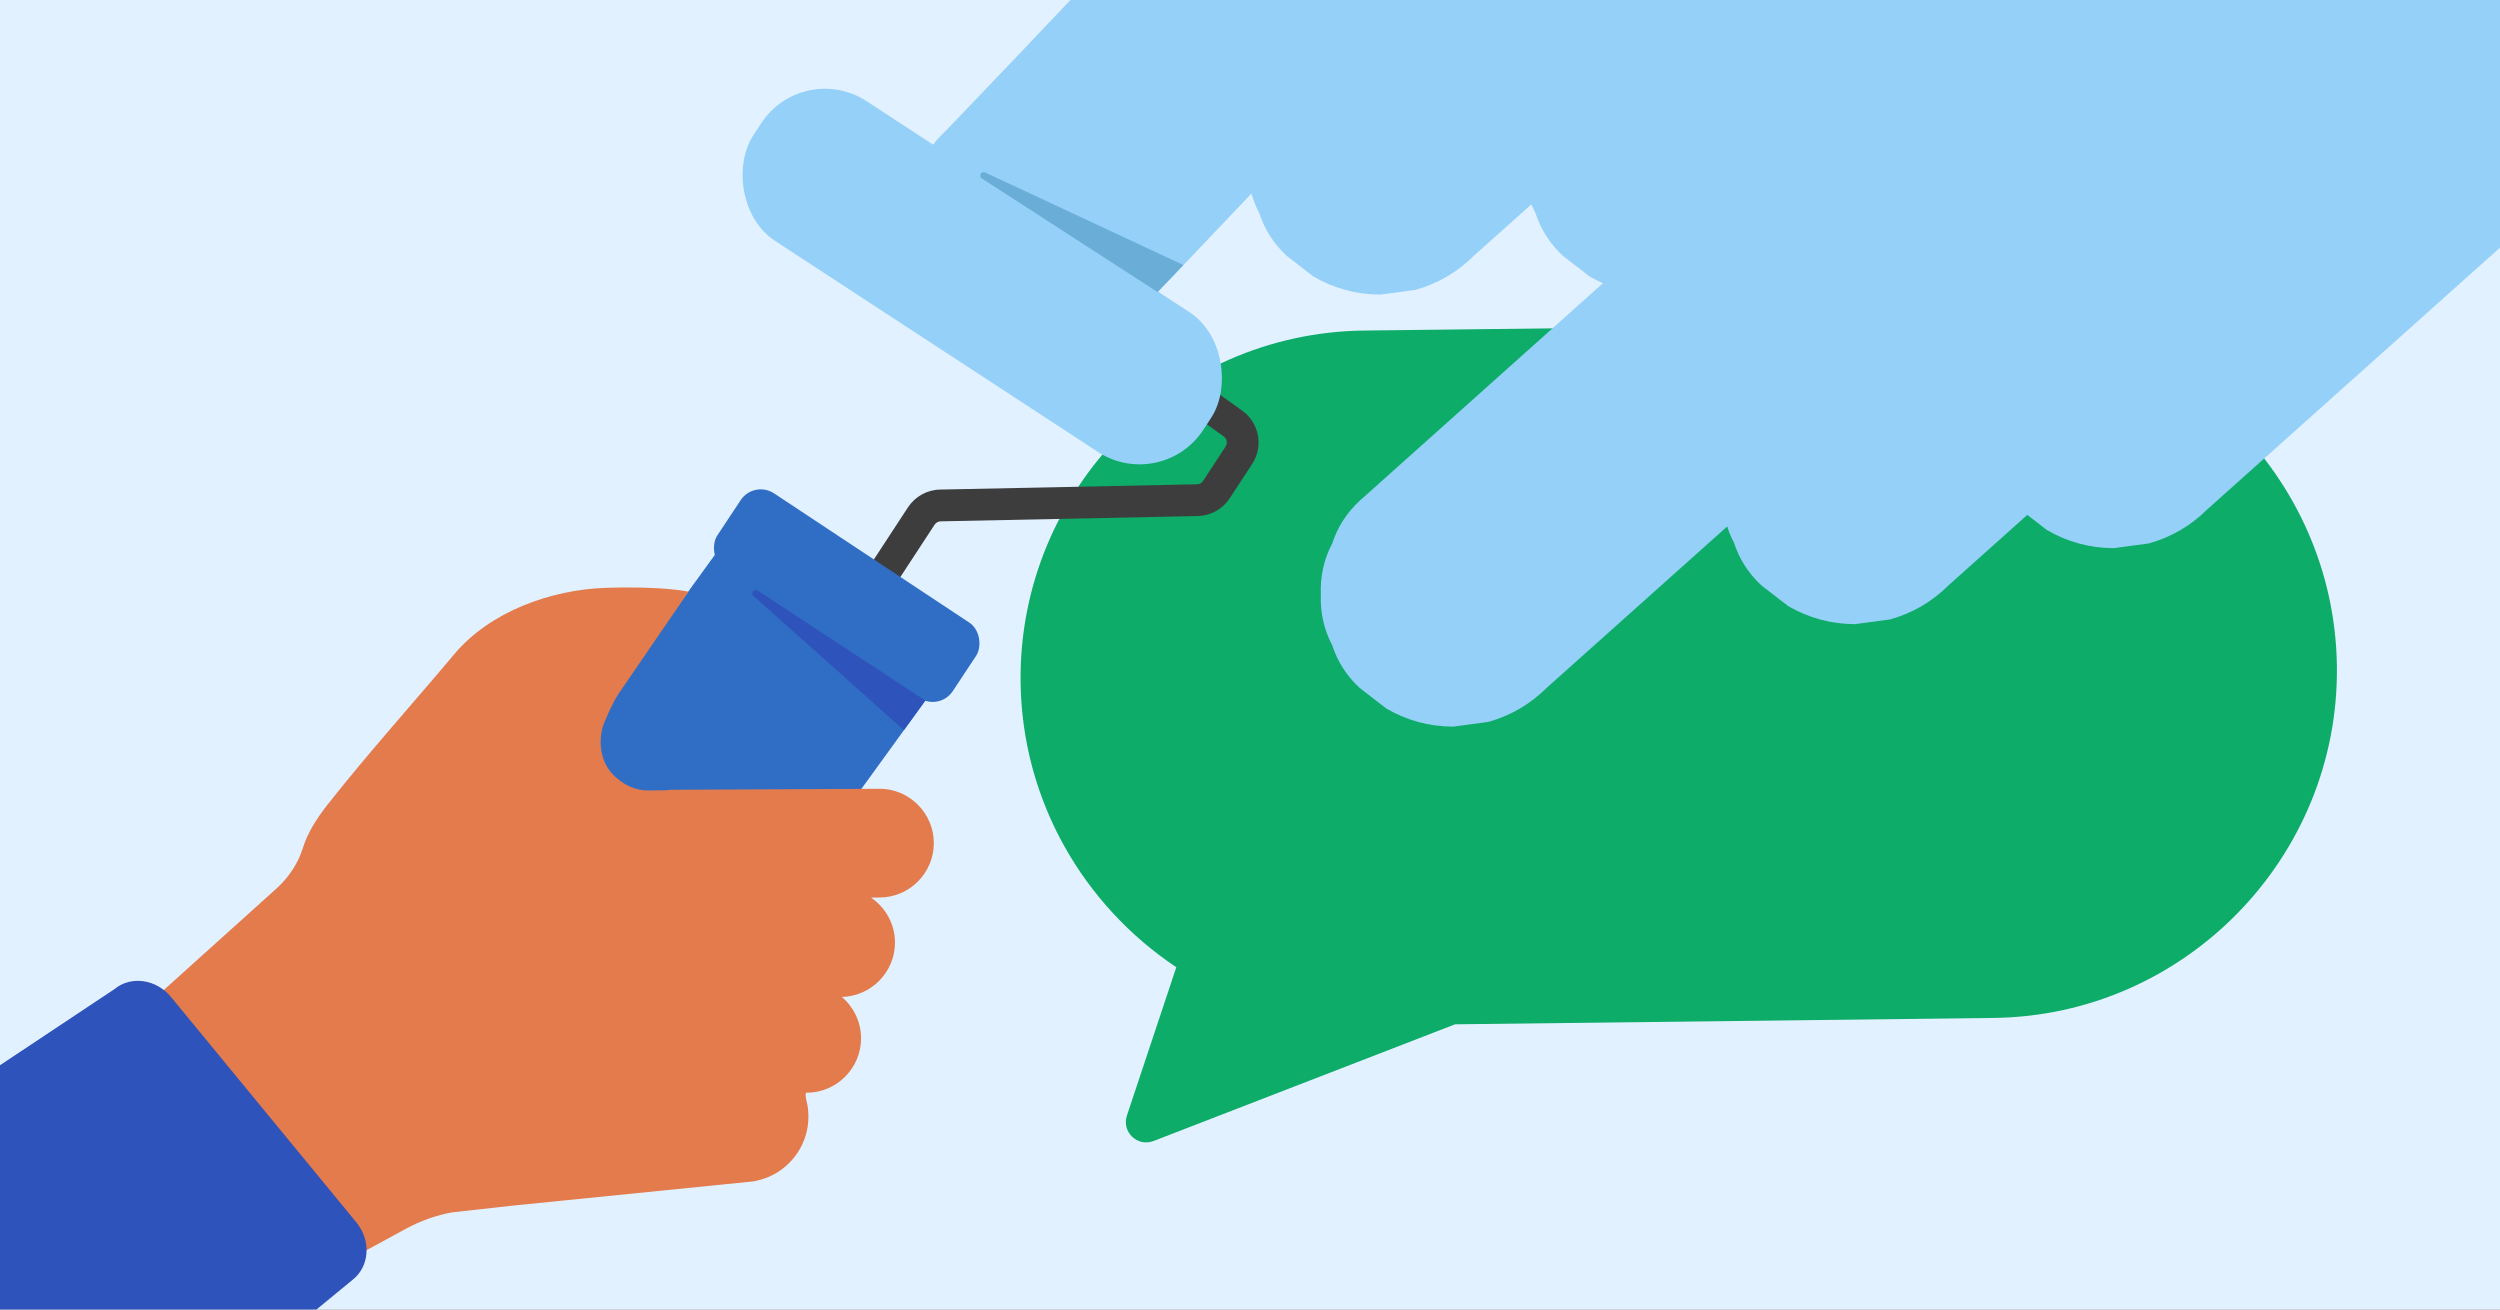
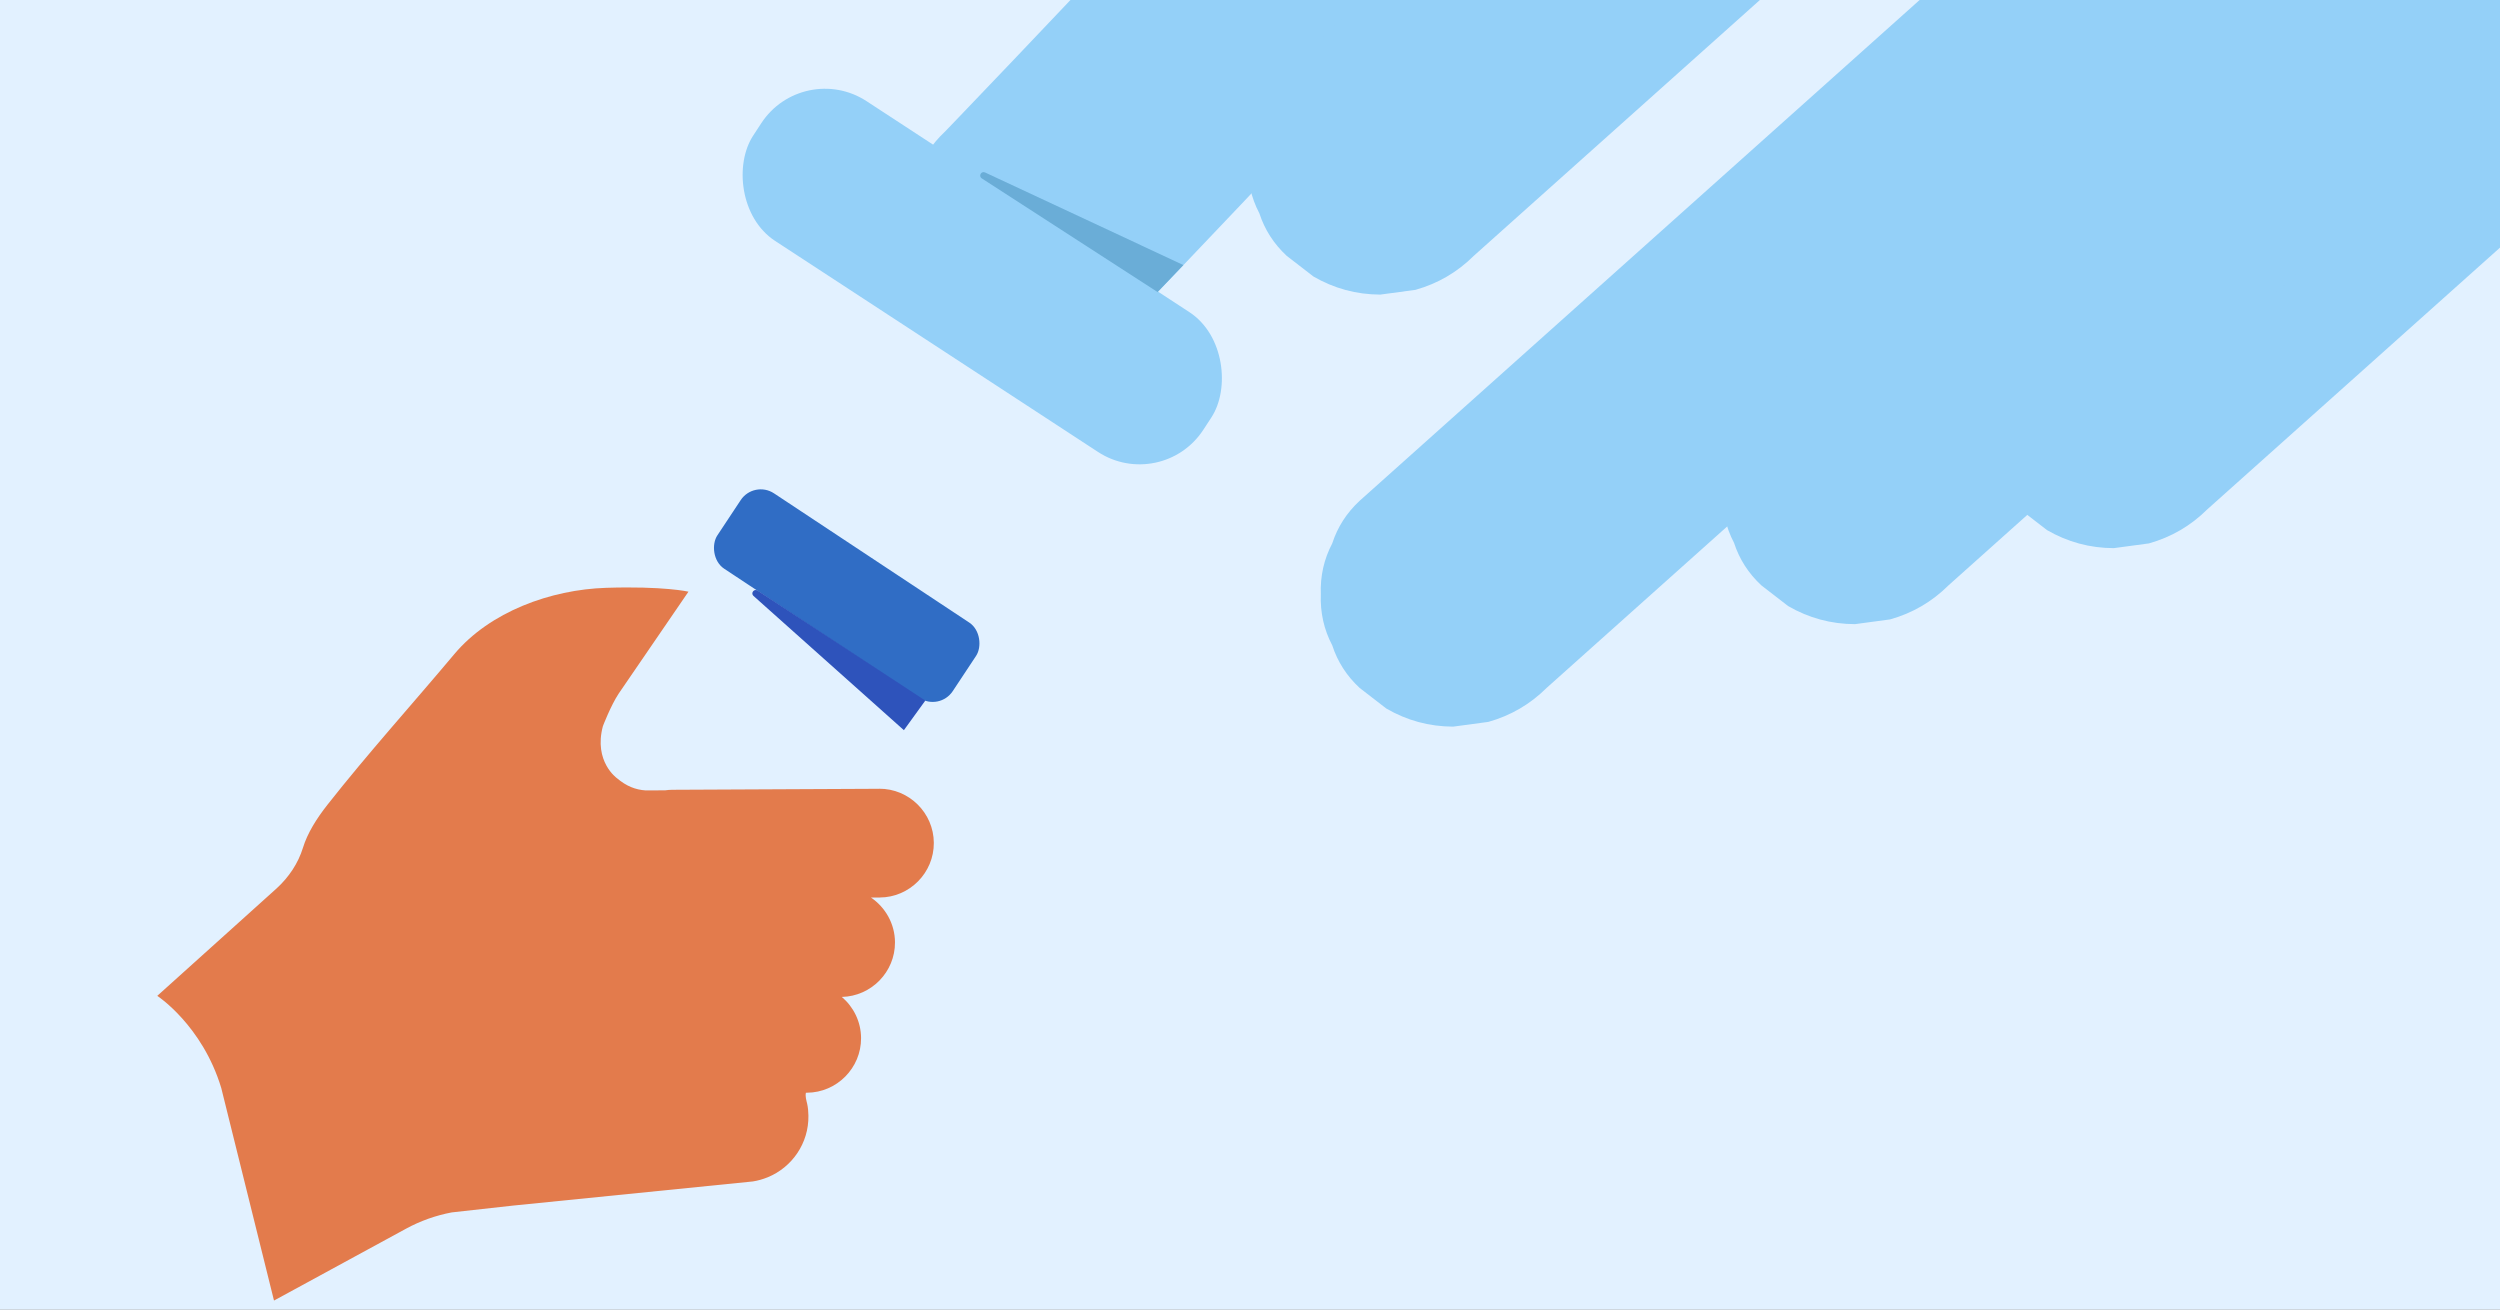
<svg xmlns="http://www.w3.org/2000/svg" viewBox="0 0 945 495">
  <rect x="0" y="0" width="945" height="495" fill="#808080" stroke="none" />
  <clipPath id="clippath">
    <path d="M0 0H945V495H0Z" />
  </clipPath>
  <g clip-path="url(#clippath)">
    <path d="M-44.78-16.92H997.64V515.09H-44.78Z" fill="#e2f1ff" />
-     <path d="m750.48 122.17-234.95 2.78c-72.22.86-130.6 60.64-129.75 132.86h0c.53 44.94 23.89 84.51 58.86 107.8l-18.67 56.09c-2.05 6.17 4 11.95 10.07 9.6l113.96-44.11 203.6-2.41c72.22-.86 130.6-60.64 129.75-132.86h0c-.86-72.22-60.64-130.6-132.86-129.75Z" fill="#0eac69" />
-     <path d="m335.41 220.66c-1.13 0-2.27-.32-3.28-.98-2.77-1.81-3.55-5.53-1.74-8.31l12.83-19.61c2.68-4.09 7.2-6.6 12.08-6.7l97.18-2c.93-.02 1.78-.49 2.29-1.27l8.51-13.01c.85-1.29.48-3.04-.81-3.88-.07-.04-.14-.09-.2-.14l-10.5-7.51c-2.7-1.93-3.32-5.68-1.39-8.37s5.68-3.32 8.37-1.39l10.41 7.45c6.73 4.5 8.61 13.62 4.17 20.42l-8.51 13.01c-2.68 4.09-7.19 6.59-12.08 6.7l-97.18 2c-.93.02-1.78.49-2.29 1.27l-12.83 19.61c-1.15 1.76-3.07 2.72-5.03 2.72Z" fill="#3d3d3d" />
-     <path d="M263.35 384.17 182.23 331.25 272.35 206.79 353.47 259.72 263.35 384.17Z" fill="#306dc5" />
    <rect fill="#306dc5" height="34.15" rx="9.09" transform="matrix(.834 .552 -.552 .834 177.38 -139.25)" width="106.68" x="266.72" y="208.02" />
    <path d="m332.35 298.16-78.25.38c-.92 0-1.82.09-2.71.21l-7.36.03c-3.73-.25-7.23-1.55-10.86-4.65 0 0-8.84-6.27-5.28-19.63 0 0 2.94-7.71 5.95-12.29h0s26.4-38.56 26.4-38.56c0 0-9.38-2.16-31.19-1.45-20.87.68-43.86 9.02-57.32 25.06-15.91 18.97-32.62 37.46-47.93 56.91-4.18 5.31-7.58 10.77-9.28 16.28-1.82 5.92-5.37 11.17-9.94 15.35l-45.13 40.63s17.04 11.14 24.19 34.85l19.93 80.33 49.9-27.16c5.41-2.95 11.25-5.01 17.28-6.16l23.31-2.59 90.5-9.11c1.94-.3 3.79-.84 5.55-1.55h.08s0-.03 0-.03c9.24-3.78 15.55-12.89 15.39-23.28-.02-1.51-.15-3.07-.48-4.54-.32-1.4-.76-2.71-.47-4.14h.39c11.31-.06 20.52-9.35 20.46-20.66h0c-.03-6.22-2.86-11.79-7.28-15.55 11.14-.25 20.16-9.45 20.1-20.64h0c-.03-7.02-3.64-13.23-9.07-16.92l3.29-.02c11.31-.05 20.52-9.35 20.46-20.66h0c-.05-11.31-9.35-20.52-20.66-20.46Z" fill="#e37b4c" />
-     <path d="m-17.72 587.37-70.02-85.13c-5.58-6.78-23.41-24.7-17.21-29.79l148.28-98.61c6.2-5.1 15.75-3.73 21.33 3.05l70.02 85.13c5.58 6.78 5.08 16.42-1.12 21.52L3.6 590.42c-6.2 5.1-15.75 3.73-21.33-3.05Z" fill="#2e53bb" />
    <g fill="#94d0f8">
      <path d="m427.86 120.53c13.96-14.53 27.87-29.1 41.72-43.73 13.85-14.62 27.64-29.28 41.39-43.99 13.74-14.7 27.42-29.45 41.05-44.25s27.19-29.62 40.71-44.51c13.51-14.87 26.97-29.79 40.37-44.76 1.63-1.82 3.27-3.65 4.9-5.48 4.88-4.53 8.32-9.89 10.34-16.09 3.13-5.96 4.57-12.38 4.31-19.26.26-6.88-1.18-13.31-4.31-19.26-2.02-6.2-5.46-11.56-10.34-16.09-3.37-2.61-6.75-5.21-10.12-7.82-7.8-4.52-16.21-6.8-25.24-6.83l-13.29 1.79c-8.47 2.38-15.82 6.66-22.06 12.86-13.39 14.98-26.84 29.91-40.33 44.79s-27.06 29.74-40.67 44.54-27.29 29.57-41.01 44.28-27.51 29.4-41.35 44.02-27.74 29.22-41.68 43.76c-1.7 1.77-3.4 3.55-5.11 5.32-4.88 4.53-8.32 9.89-10.34 16.09-3.13 5.96-4.57 12.38-4.31 19.26-.26 6.88 1.18 13.31 4.31 19.26 2.02 6.2 5.46 11.56 10.34 16.09l10.12 7.82c7.8 4.52 16.21 6.8 25.24 6.83l13.29-1.79c8.47-2.38 15.82-6.66 22.06-12.86h0Z" />
      <path d="m813.65-260.79c-5.46 3.25-10.7 6.85-15.76 10.69-8.32 6.31-16.56 12.7-24.46 19.52-10.17 8.77-20.09 17.83-30.1 26.79-20.78 18.59-41.57 37.17-62.35 55.76-20.78 18.59-41.57 37.17-62.35 55.76-20.78 18.59-41.57 37.17-62.35 55.76-20.78 18.59-41.57 37.17-62.35 55.76-2.52 2.25-5.04 4.51-7.56 6.76-4.88 4.53-8.32 9.89-10.34 16.09-3.13 5.96-4.57 12.38-4.31 19.26-.26 6.88 1.18 13.31 4.31 19.26 2.02 6.2 5.46 11.56 10.34 16.09 3.37 2.61 6.75 5.21 10.12 7.82 7.8 4.52 16.21 6.8 25.24 6.83l13.29-1.79c8.47-2.38 15.82-6.66 22.06-12.86 19.68-17.6 39.36-35.2 59.05-52.8s39.21-35.06 58.81-52.59c19.6-17.53 39.21-35.06 58.81-52.59 19.68-17.6 39.36-35.2 59.05-52.8 9.76-8.73 19.52-17.46 29.29-26.19s18.45-16.72 28.04-24.65c2.3-1.9 4.63-3.77 7-5.6l-10.12 7.82c5.5-4.23 11.18-8.2 17.14-11.75 5.83-3.14 10.5-7.43 14.03-12.88 4.42-4.83 7.4-10.5 8.95-17 2.08-6.65 2.38-13.29.89-19.94-.3-6.65-2.28-12.85-5.93-18.59l-7.82-10.12c-6.24-6.2-13.59-10.48-22.06-12.86l-13.29-1.79c-9.03.03-17.44 2.3-25.24 6.83h0Z" />
      <path d="m1090.91-164.95c-5.46 3.25-10.7 6.85-15.76 10.69-8.32 6.31-16.56 12.7-24.46 19.52-10.17 8.77-20.09 17.83-30.1 26.79-20.78 18.59-41.57 37.17-62.35 55.76-20.78 18.59-41.57 37.17-62.35 55.76-20.78 18.59-41.57 37.17-62.35 55.76-20.78 18.59-41.57 37.17-62.35 55.76-2.52 2.25-5.04 4.51-7.56 6.76-4.88 4.53-8.32 9.89-10.34 16.09-3.13 5.96-4.57 12.38-4.31 19.26-.26 6.88 1.18 13.31 4.31 19.26 2.02 6.2 5.46 11.56 10.34 16.09 3.37 2.61 6.75 5.21 10.12 7.82 7.8 4.52 16.21 6.8 25.24 6.83l13.29-1.79c8.47-2.38 15.82-6.66 22.06-12.86 19.68-17.6 39.36-35.2 59.05-52.8 19.6-17.53 39.21-35.06 58.81-52.59 19.6-17.53 39.21-35.06 58.81-52.59 19.68-17.6 39.36-35.2 59.05-52.8 9.76-8.73 19.52-17.46 29.29-26.19s18.45-16.72 28.04-24.65c2.3-1.9 4.63-3.77 7-5.6-3.37 2.61-6.75 5.21-10.12 7.82 5.5-4.23 11.18-8.2 17.14-11.75 5.83-3.14 10.5-7.43 14.03-12.88 4.42-4.83 7.4-10.5 8.95-17 2.08-6.65 2.38-13.29.89-19.94-.3-6.65-2.28-12.85-5.93-18.59l-7.82-10.12c-6.24-6.2-13.59-10.48-22.06-12.86l-13.29-1.79c-9.03.03-17.44 2.3-25.24 6.83h0Z" />
      <path d="m841.2-97.48c-5.46 3.25-10.7 6.85-15.76 10.69-8.32 6.31-16.56 12.7-24.46 19.52-10.17 8.77-20.09 17.83-30.1 26.79-20.78 18.59-41.57 37.17-62.35 55.76s-41.57 37.17-62.35 55.76c-20.78 18.59-41.57 37.17-62.35 55.76-20.78 18.59-41.57 37.17-62.35 55.76-2.52 2.25-5.04 4.51-7.56 6.76-4.88 4.53-8.32 9.89-10.34 16.09-3.13 5.96-4.57 12.38-4.31 19.26-.26 6.88 1.18 13.31 4.31 19.26 2.02 6.2 5.46 11.56 10.34 16.09 3.37 2.61 6.75 5.21 10.12 7.82 7.8 4.52 16.21 6.8 25.24 6.83l13.29-1.79c8.47-2.38 15.82-6.66 22.06-12.86 19.68-17.6 39.36-35.2 59.05-52.8 19.6-17.53 39.21-35.06 58.81-52.59 19.6-17.53 39.21-35.06 58.81-52.59 19.68-17.6 39.36-35.2 59.05-52.8 9.76-8.73 19.52-17.46 29.29-26.19 9.27-8.29 18.45-16.72 28.04-24.65 2.3-1.9 4.63-3.77 7-5.6-3.37 2.61-6.75 5.21-10.12 7.82 5.5-4.23 11.18-8.2 17.14-11.75 5.83-3.14 10.5-7.43 14.03-12.88 4.42-4.83 7.4-10.5 8.95-17 2.08-6.65 2.38-13.29.89-19.94-.3-6.65-2.28-12.85-5.93-18.59l-7.82-10.12c-6.24-6.2-13.59-10.48-22.06-12.86l-13.29-1.79c-9.03.03-17.44 2.3-25.24 6.83h0Z" />
-       <path d="m918.06-260.79c-5.46 3.25-10.7 6.85-15.76 10.69-8.32 6.31-16.56 12.7-24.46 19.52-10.17 8.77-20.09 17.83-30.1 26.79-20.78 18.59-41.57 37.17-62.35 55.76-20.78 18.59-41.57 37.17-62.35 55.76-20.78 18.59-41.57 37.17-62.35 55.76-20.78 18.59-41.57 37.17-62.35 55.76-2.52 2.25-5.04 4.51-7.56 6.76-4.88 4.53-8.32 9.89-10.34 16.09-3.13 5.96-4.57 12.38-4.31 19.26-.26 6.88 1.18 13.31 4.31 19.26 2.02 6.2 5.46 11.56 10.34 16.09l10.12 7.82c7.8 4.52 16.21 6.8 25.24 6.83l13.29-1.79c8.47-2.38 15.82-6.66 22.06-12.86 19.68-17.6 39.36-35.2 59.05-52.8 19.6-17.53 39.21-35.06 58.81-52.59 19.6-17.53 39.21-35.06 58.81-52.59 19.68-17.6 39.36-35.2 59.05-52.8 9.76-8.73 19.52-17.46 29.29-26.19s18.45-16.72 28.04-24.65c2.3-1.9 4.63-3.77 7-5.6-3.37 2.61-6.75 5.21-10.12 7.82 5.5-4.23 11.18-8.2 17.14-11.75 5.83-3.14 10.5-7.43 14.03-12.88 4.42-4.83 7.4-10.5 8.95-17 2.08-6.65 2.38-13.29.89-19.94-.3-6.65-2.28-12.85-5.93-18.59l-7.82-10.12c-6.24-6.2-13.59-10.48-22.06-12.86l-13.29-1.79c-9.03.03-17.44 2.3-25.24 6.83h0Z" />
      <path d="m993.08-136.22c-5.46 3.25-10.7 6.85-15.76 10.69-8.32 6.31-16.56 12.7-24.46 19.52-10.17 8.77-20.09 17.83-30.1 26.79-20.78 18.59-41.57 37.17-62.35 55.76-20.78 18.59-41.57 37.17-62.35 55.76-20.78 18.59-41.57 37.17-62.35 55.76-20.78 18.59-41.57 37.17-62.35 55.76-2.52 2.25-5.04 4.51-7.56 6.76-4.88 4.53-8.32 9.89-10.34 16.09-3.13 5.96-4.57 12.38-4.31 19.26-.26 6.88 1.18 13.31 4.31 19.26 2.02 6.2 5.46 11.56 10.34 16.09l10.12 7.82c7.8 4.52 16.21 6.8 25.24 6.83l13.29-1.79c8.47-2.38 15.82-6.66 22.06-12.86 19.68-17.6 39.36-35.2 59.05-52.8s39.21-35.06 58.81-52.59c19.6-17.53 39.21-35.06 58.81-52.59 19.68-17.6 39.36-35.2 59.05-52.8 9.76-8.73 19.52-17.46 29.29-26.19s18.45-16.72 28.04-24.65c2.3-1.9 4.63-3.77 7-5.6-3.37 2.61-6.75 5.21-10.12 7.82 5.5-4.23 11.18-8.2 17.14-11.75 5.83-3.14 10.5-7.43 14.03-12.88 4.42-4.83 7.4-10.5 8.95-17 2.08-6.65 2.38-13.29.89-19.94-.3-6.65-2.28-12.85-5.93-18.59l-7.82-10.12c-6.24-6.2-13.59-10.48-22.06-12.86l-13.29-1.79c-9.03.03-17.44 2.3-25.24 6.83h0Z" />
      <rect height="63.14" rx="28.75" transform="matrix(.837 .547 -.547 .837 117.88 -186.13)" width="203.29" x="269.54" y="73.12" />
    </g>
    <path d="m349.77 264.82-63.38-41.58c-1.28-.84-2.7.86-1.63 1.97l56.91 50.8 8.1-11.19Z" fill="#2e53bb" />
    <path d="m447.32 100.19-74.95-34.99c-1.38-.67-2.56 1.2-1.37 2.16l66.57 43.04 9.74-10.2Z" fill="#6aadd7" />
  </g>
</svg>